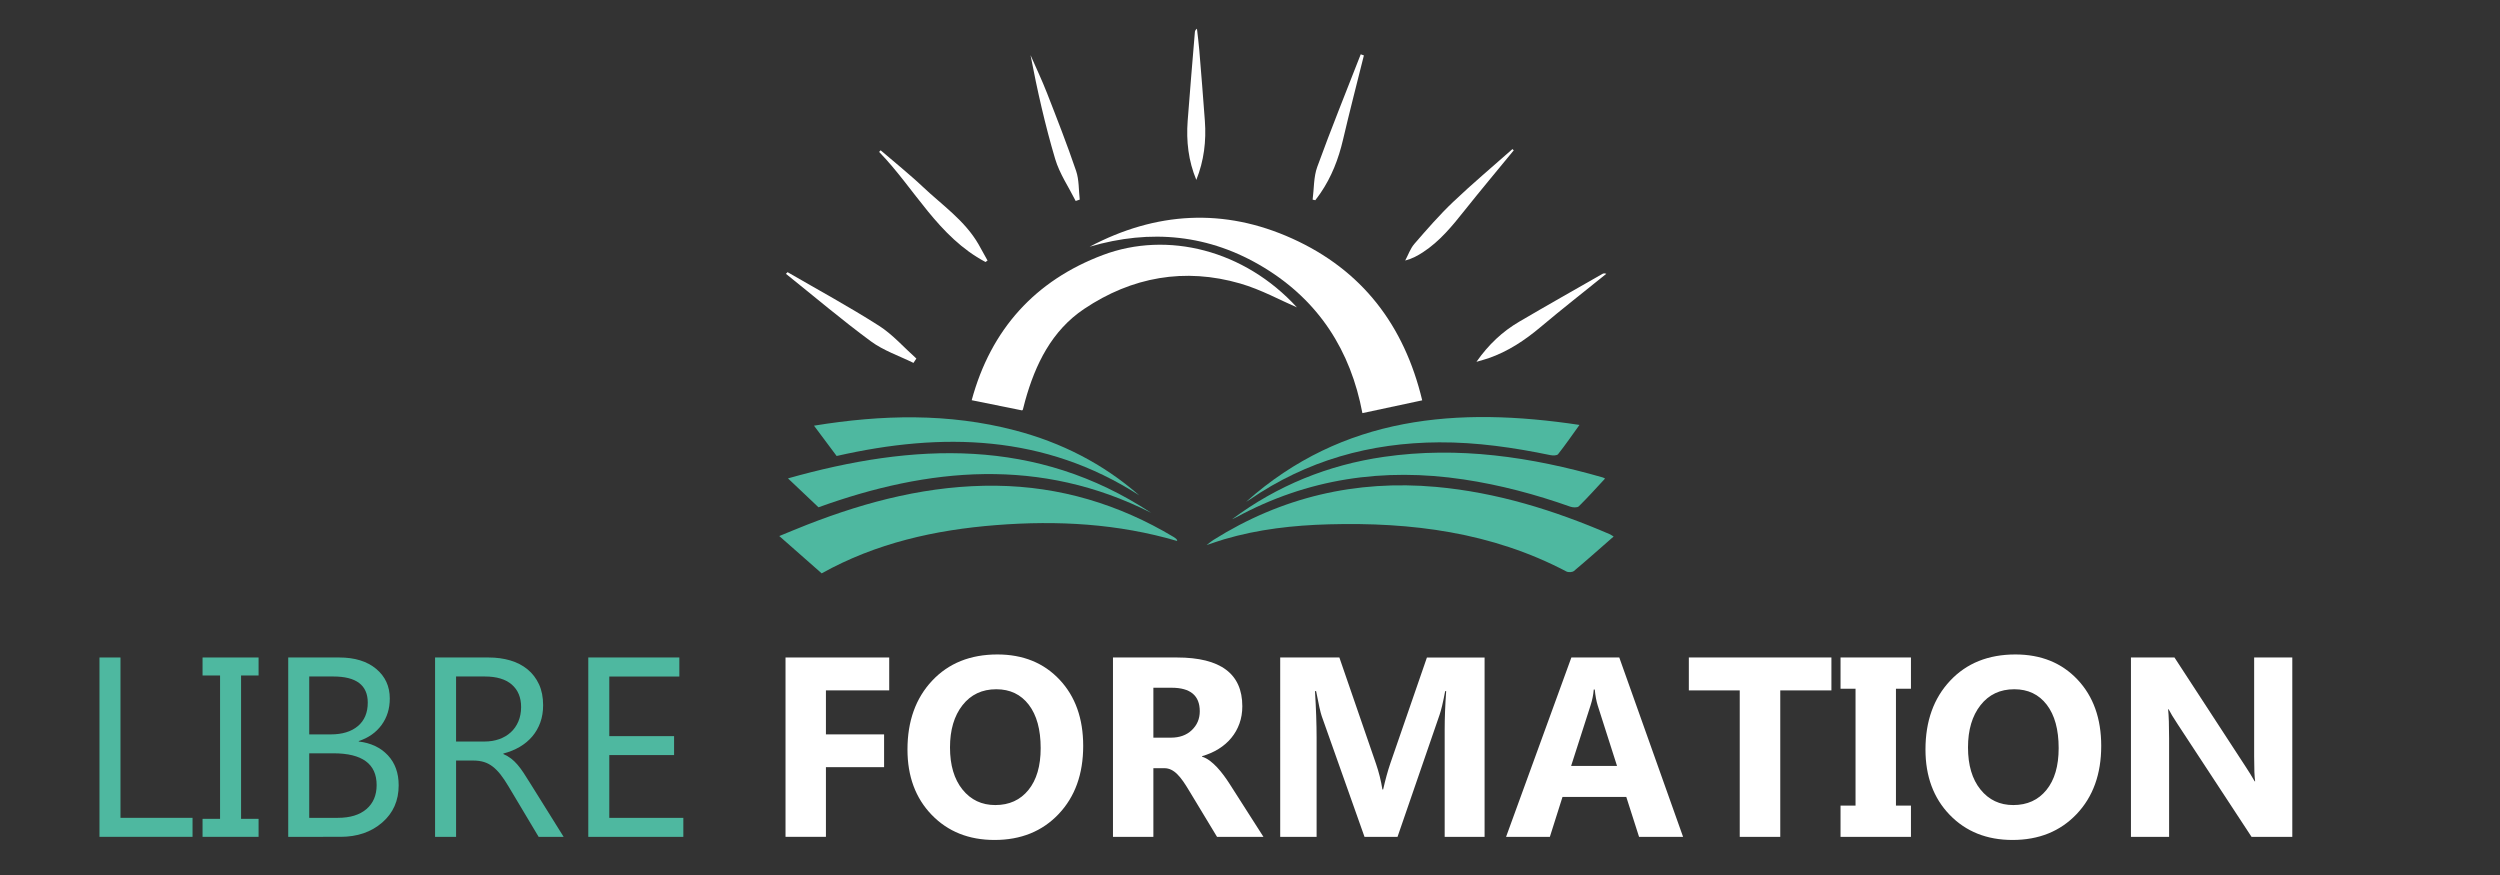
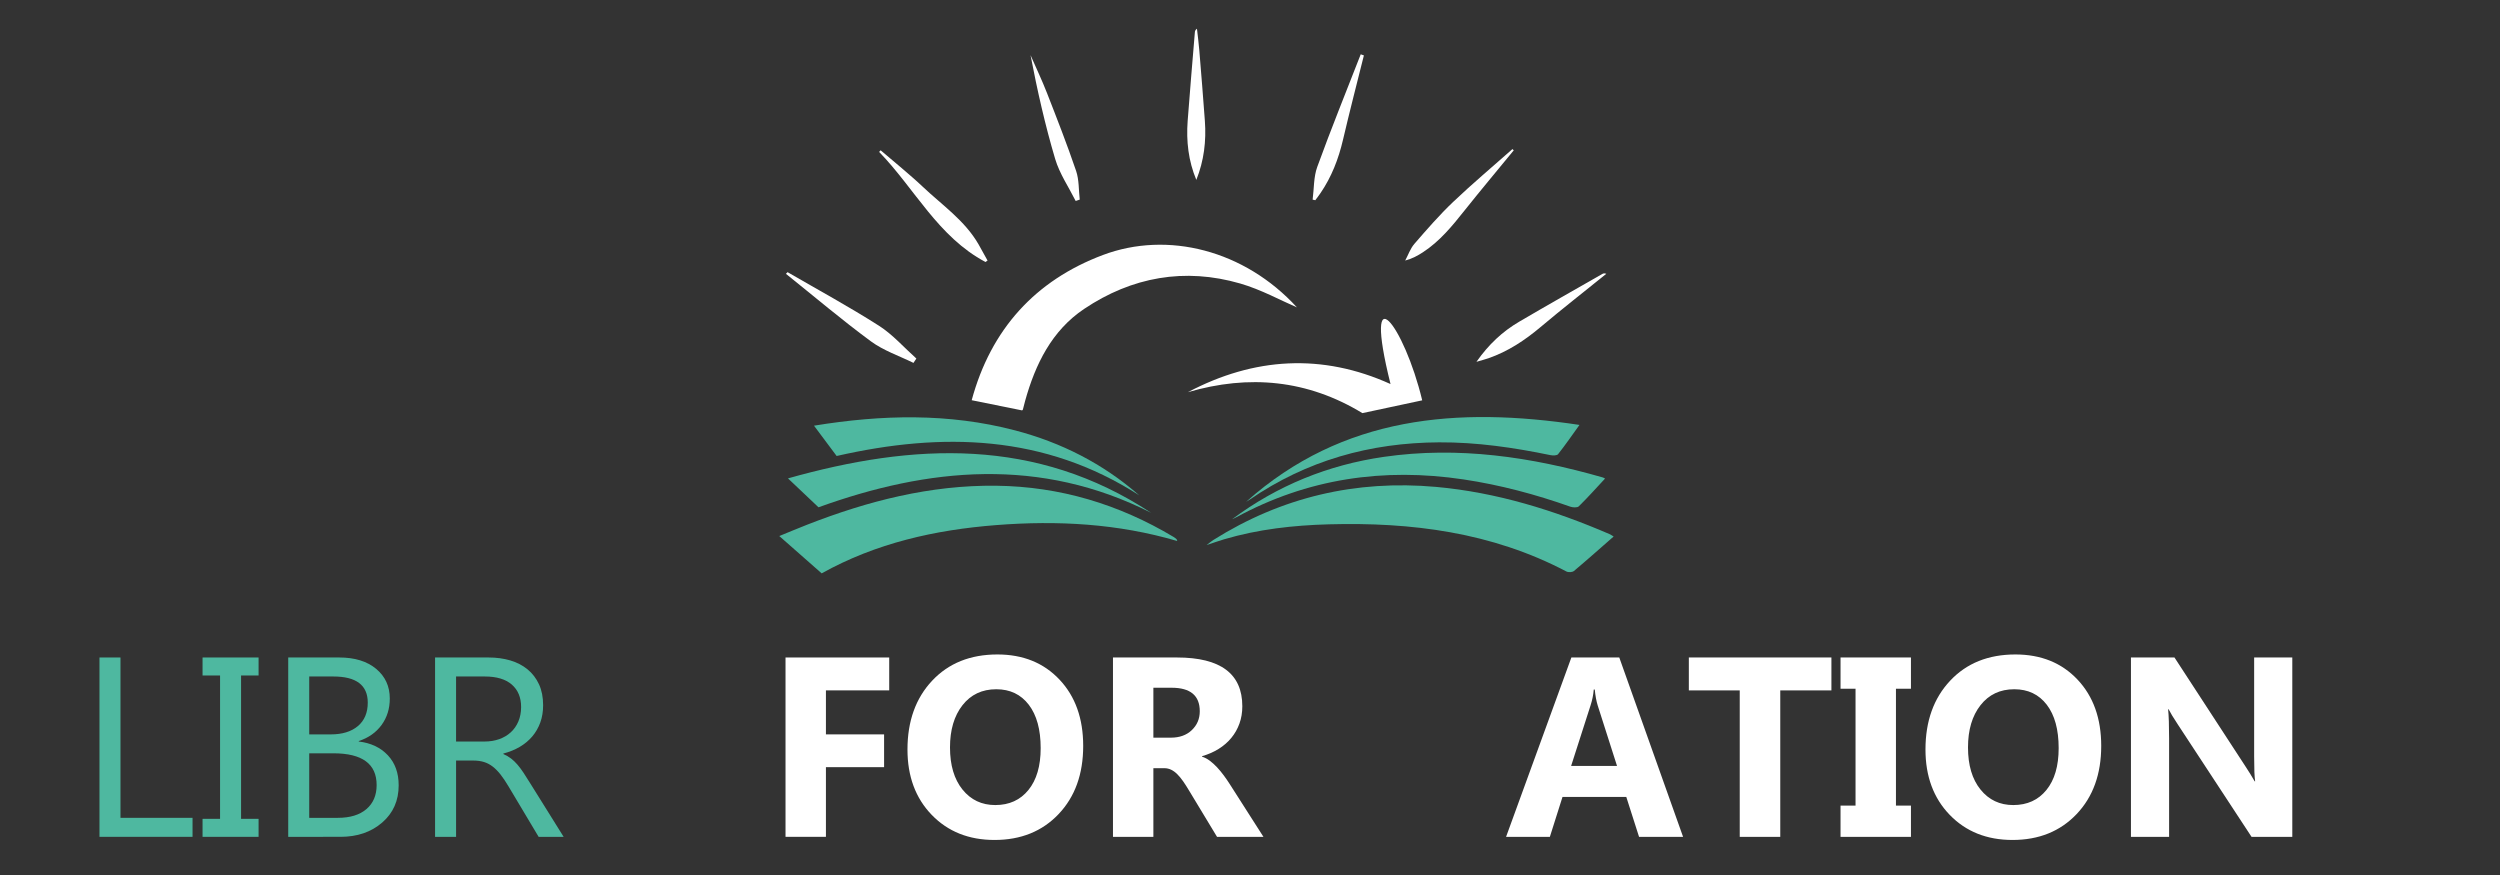
<svg xmlns="http://www.w3.org/2000/svg" version="1.1" id="Calque_1" x="0px" y="0px" width="200px" height="70px" viewBox="0 0 200 70" enable-background="new 0 0 200 70" xml:space="preserve">
  <rect x="0" y="0" width="200" height="70" fill="#333333" stroke="none" />
-   <path fill-rule="evenodd" clip-rule="evenodd" fill="#FFFFFF" d="M113.777,32.027c-1.662,0.355-3.199,0.685-4.785,1.023  c-0.938-4.996-3.479-8.969-7.861-11.638c-4.381-2.667-9.067-3.11-13.961-1.675c5.298-2.796,10.74-3.125,16.211-0.651  C108.969,21.612,112.338,26.019,113.777,32.027z" />
+   <path fill-rule="evenodd" clip-rule="evenodd" fill="#FFFFFF" d="M113.777,32.027c-1.662,0.355-3.199,0.685-4.785,1.023  c-4.381-2.667-9.067-3.11-13.961-1.675c5.298-2.796,10.74-3.125,16.211-0.651  C108.969,21.612,112.338,26.019,113.777,32.027z" />
  <path fill-rule="evenodd" clip-rule="evenodd" fill="#4EB8A0" d="M129.092,42.92c-1.076,0.941-2.111,1.865-3.176,2.758  c-0.129,0.107-0.449,0.123-0.607,0.039c-5.967-3.137-12.393-3.953-19.012-3.771c-2.832,0.078-5.637,0.391-8.367,1.197  c-0.409,0.121-0.811,0.266-1.404,0.463c0.277-0.211,0.399-0.318,0.534-0.404c5.462-3.432,11.401-4.828,17.829-4.25  c4.848,0.439,9.416,1.859,13.859,3.77C128.854,42.766,128.949,42.836,129.092,42.92z" />
  <path fill-rule="evenodd" clip-rule="evenodd" fill="#4EB8A0" d="M65.734,45.869c-1.111-0.98-2.206-1.943-3.392-2.986  c0.793-0.324,1.512-0.625,2.237-0.91c4.86-1.9,9.854-3.176,15.115-3.115c5.106,0.061,9.826,1.484,14.198,4.1  c0.082,0.049,0.158,0.109,0.228,0.172c0.027,0.025,0.032,0.076,0.062,0.152c-4.756-1.398-9.596-1.658-14.478-1.275  C74.815,42.389,70.092,43.439,65.734,45.869z" />
  <path fill-rule="evenodd" clip-rule="evenodd" fill="#FFFFFF" d="M103.754,24.591c-1.303-0.56-2.862-1.424-4.532-1.909  c-4.45-1.29-8.677-0.528-12.494,2.033c-2.583,1.733-3.899,4.416-4.717,7.352c-0.064,0.23-0.118,0.464-0.18,0.695  c-0.005,0.021-0.03,0.037-0.062,0.071c-1.294-0.262-2.6-0.526-4.034-0.816c1.538-5.685,5.1-9.587,10.498-11.617  C93.398,18.459,99.552,19.995,103.754,24.591z" />
  <path fill-rule="evenodd" clip-rule="evenodd" fill="#4EB8A0" d="M98.569,41.539c3.614-2.695,7.679-4.346,12.136-4.99  c5.967-0.861,11.785,0,17.523,1.648c0.066,0.02,0.127,0.064,0.176,0.088c-0.695,0.746-1.373,1.508-2.1,2.221  c-0.123,0.119-0.477,0.1-0.682,0.027c-2.779-0.984-5.613-1.74-8.533-2.178c-6.406-0.961-12.494-0.07-18.216,3.041  C98.775,41.449,98.671,41.492,98.569,41.539z" />
  <path fill-rule="evenodd" clip-rule="evenodd" fill="#4EB8A0" d="M92.093,41.027c-8.87-4.498-17.826-3.619-26.612-0.443  c-0.858-0.811-1.621-1.535-2.443-2.313C73.093,35.434,82.889,34.964,92.093,41.027z" />
  <path fill-rule="evenodd" clip-rule="evenodd" fill="#4EB8A0" d="M99.688,40.145c7.747-6.897,16.931-7.617,26.671-6.152  c-0.592,0.82-1.127,1.599-1.711,2.339c-0.092,0.119-0.416,0.119-0.615,0.078c-2.938-0.607-5.896-1.039-8.904-1.023  c-5.506,0.029-10.594,1.447-15.16,4.586C99.879,40.035,99.782,40.088,99.688,40.145z" />
  <path fill-rule="evenodd" clip-rule="evenodd" fill="#4EB8A0" d="M66.931,36.479c-0.625-0.838-1.193-1.598-1.811-2.425  c5.422-0.885,10.769-1.017,16.073,0.373c3.697,0.968,7.039,2.656,9.944,5.199C83.551,34.744,75.366,34.561,66.931,36.479z" />
  <path fill-rule="evenodd" clip-rule="evenodd" fill="#FFFFFF" d="M121.1,12.027c-1.313,1.603-2.645,3.19-3.936,4.812  c-0.986,1.242-1.984,2.465-3.33,3.342c-0.418,0.272-0.854,0.514-1.418,0.664c0.24-0.448,0.408-0.958,0.732-1.333  c0.998-1.152,2.002-2.31,3.104-3.358c1.533-1.459,3.16-2.822,4.744-4.227C121.031,11.96,121.066,11.993,121.1,12.027z" />
  <path fill-rule="evenodd" clip-rule="evenodd" fill="#FFFFFF" d="M78.84,20.96c-3.8-2.012-5.665-5.879-8.51-8.806  c0.04-0.043,0.081-0.087,0.121-0.131c0.562,0.475,1.129,0.945,1.686,1.426c0.563,0.486,1.131,0.966,1.669,1.477  c1.559,1.48,3.379,2.708,4.482,4.628c0.245,0.426,0.478,0.859,0.716,1.29C78.949,20.883,78.895,20.921,78.84,20.96z" />
  <path fill-rule="evenodd" clip-rule="evenodd" fill="#FFFFFF" d="M95.706,14.392c-0.637-1.524-0.813-3.105-0.693-4.72  c0.177-2.366,0.382-4.73,0.577-7.096c0.007-0.091,0.032-0.18,0.167-0.28c0.063,0.569,0.139,1.138,0.186,1.709  c0.156,1.887,0.31,3.775,0.447,5.663C96.509,11.285,96.318,12.863,95.706,14.392z" />
  <path fill-rule="evenodd" clip-rule="evenodd" fill="#FFFFFF" d="M63.007,21.773c2.442,1.418,4.929,2.767,7.308,4.285  c1.106,0.706,2.003,1.74,2.994,2.625c-0.077,0.116-0.155,0.232-0.232,0.349c-1.143-0.565-2.396-0.981-3.406-1.727  c-2.329-1.716-4.539-3.59-6.797-5.4C62.918,21.861,62.962,21.817,63.007,21.773z" />
  <path fill-rule="evenodd" clip-rule="evenodd" fill="#FFFFFF" d="M118.115,28.946c0.982-1.4,2.092-2.429,3.416-3.207  c2.207-1.295,4.436-2.553,6.656-3.824c0.078-0.045,0.17-0.065,0.318-0.011c-1.758,1.419-3.537,2.809-5.264,4.264  c-1.26,1.061-2.602,1.948-4.16,2.49C118.816,28.75,118.541,28.819,118.115,28.946z" />
  <path fill-rule="evenodd" clip-rule="evenodd" fill="#FFFFFF" d="M86.054,16.078c-0.558-1.115-1.288-2.178-1.638-3.354  c-0.809-2.722-1.434-5.499-1.973-8.312c0.441,1.008,0.916,2.003,1.315,3.027c0.807,2.067,1.617,4.135,2.331,6.235  c0.243,0.715,0.201,1.526,0.29,2.293C86.271,16.005,86.162,16.042,86.054,16.078z" />
  <path fill-rule="evenodd" clip-rule="evenodd" fill="#FFFFFF" d="M109.111,4.433c-0.561,2.248-1.143,4.49-1.67,6.745  c-0.359,1.534-0.912,2.971-1.803,4.273c-0.131,0.193-0.275,0.378-0.414,0.567c-0.07-0.016-0.143-0.032-0.213-0.047  c0.115-0.878,0.074-1.811,0.371-2.623c1.098-3.023,2.309-6.006,3.477-9.004C108.943,4.373,109.027,4.403,109.111,4.433z" />
  <path fill="#4EB8A0" d="M15.403,66.947H7.958V52.599h1.681v12.828h5.764V66.947z" />
  <path fill="#4EB8A0" d="M20.686,52.599v1.44h-1.401v11.468h1.401v1.44h-4.482v-1.44h1.401V54.039h-1.401v-1.44H20.686z" />
  <path fill="#4EB8A0" d="M23.058,66.947V52.599h4.083c1.241,0,2.225,0.304,2.952,0.91c0.727,0.607,1.09,1.397,1.09,2.372  c0,0.813-0.22,1.521-0.66,2.121s-1.047,1.027-1.821,1.28v0.04c0.967,0.114,1.741,0.479,2.322,1.096c0.58,0.617,0.87,1.42,0.87,2.407  c0,1.227-0.44,2.221-1.321,2.981c-0.88,0.761-1.991,1.141-3.332,1.141H23.058z M24.738,54.119v4.633h1.721  c0.92,0,1.645-0.222,2.171-0.665s0.791-1.069,0.791-1.876c0-1.395-0.917-2.092-2.752-2.092H24.738z M24.738,60.264v5.163h2.282  c0.987,0,1.752-0.233,2.296-0.701c0.543-0.467,0.815-1.106,0.815-1.921c0-1.694-1.154-2.541-3.462-2.541H24.738z" />
  <path fill="#4EB8A0" d="M45.091,66.947h-2.001l-2.401-4.022c-0.22-0.373-0.434-0.692-0.64-0.956  c-0.207-0.263-0.419-0.479-0.636-0.645c-0.217-0.167-0.45-0.289-0.7-0.365c-0.25-0.077-0.532-0.115-0.846-0.115h-1.381v6.104h-1.681  V52.599h4.282c0.627,0,1.206,0.078,1.736,0.235c0.53,0.156,0.991,0.395,1.381,0.715s0.695,0.719,0.916,1.196  c0.22,0.477,0.33,1.035,0.33,1.676c0,0.5-0.075,0.959-0.225,1.376s-0.364,0.789-0.64,1.115c-0.277,0.327-0.611,0.605-1.001,0.836  c-0.39,0.229-0.829,0.408-1.316,0.535v0.04c0.24,0.106,0.449,0.229,0.625,0.365s0.345,0.299,0.505,0.485s0.318,0.398,0.476,0.636  c0.156,0.236,0.332,0.512,0.525,0.825L45.091,66.947z M36.485,54.119v5.203h2.282c0.42,0,0.809-0.063,1.166-0.189  s0.666-0.309,0.926-0.546c0.26-0.236,0.463-0.526,0.61-0.87c0.146-0.344,0.22-0.729,0.22-1.156c0-0.767-0.249-1.365-0.745-1.796  c-0.497-0.43-1.216-0.646-2.156-0.646H36.485z" />
-   <path fill="#4EB8A0" d="M54.667,66.947h-7.604V52.599h7.284v1.521h-5.604v4.773h5.183v1.511h-5.183v5.023h5.924V66.947z" />
  <path fill="#FFFFFF" d="M71.137,55.23h-5.063v3.521h4.653v2.622h-4.653v5.573h-3.232V52.599h8.295V55.23z" />
  <path fill="#FFFFFF" d="M79.562,67.197c-2.055,0-3.729-0.669-5.023-2.006c-1.294-1.338-1.941-3.08-1.941-5.229  c0-2.268,0.657-4.103,1.971-5.503c1.314-1.401,3.055-2.102,5.224-2.102c2.047,0,3.704,0.67,4.967,2.011  c1.265,1.341,1.896,3.109,1.896,5.304c0,2.255-0.655,4.072-1.966,5.453C83.379,66.507,81.67,67.197,79.562,67.197z M79.702,55.14  c-1.134,0-2.035,0.426-2.702,1.276s-1,1.976-1,3.377c0,1.421,0.333,2.545,1,3.372s1.541,1.24,2.622,1.24  c1.114,0,1.998-0.401,2.652-1.205c0.653-0.804,0.98-1.92,0.98-3.348c0-1.487-0.317-2.645-0.951-3.472S80.803,55.14,79.702,55.14z" />
  <path fill="#FFFFFF" d="M101.075,66.947h-3.713l-2.231-3.692c-0.166-0.28-0.326-0.53-0.479-0.75  c-0.154-0.221-0.31-0.409-0.466-0.565c-0.156-0.157-0.32-0.277-0.49-0.36s-0.355-0.125-0.556-0.125h-0.87v5.493h-3.232V52.599h5.123  c3.482,0,5.224,1.301,5.224,3.902c0,0.5-0.077,0.962-0.23,1.386s-0.37,0.806-0.65,1.146c-0.28,0.341-0.618,0.634-1.016,0.881  c-0.396,0.247-0.839,0.44-1.325,0.58v0.04c0.213,0.067,0.42,0.175,0.62,0.325s0.394,0.325,0.58,0.525s0.365,0.415,0.535,0.646  c0.171,0.23,0.325,0.455,0.466,0.676L101.075,66.947z M92.27,55.02v3.993h1.4c0.694,0,1.251-0.2,1.672-0.601  c0.427-0.407,0.64-0.91,0.64-1.511c0-1.254-0.75-1.882-2.251-1.882H92.27z" />
-   <path fill="#FFFFFF" d="M118.766,66.947h-3.192v-8.585c0-0.928,0.04-1.951,0.12-3.072h-0.08c-0.167,0.881-0.316,1.515-0.45,1.901  l-3.362,9.756h-2.642l-3.422-9.656c-0.094-0.26-0.243-0.927-0.45-2.001h-0.09c0.087,1.414,0.13,2.655,0.13,3.723v7.935h-2.912  V52.599h4.733l2.932,8.505c0.233,0.681,0.403,1.364,0.511,2.052h0.06c0.18-0.794,0.37-1.484,0.57-2.071l2.932-8.485h4.613V66.947z" />
  <path fill="#FFFFFF" d="M134.646,66.947h-3.522l-1.021-3.192H125l-1.011,3.192h-3.503l5.224-14.349h3.832L134.646,66.947z   M129.362,61.273l-1.541-4.822c-0.113-0.36-0.193-0.791-0.24-1.291h-0.08c-0.033,0.42-0.117,0.837-0.25,1.251l-1.561,4.862H129.362z  " />
  <path fill="#FFFFFF" d="M146.513,55.23h-4.092v11.717h-3.242V55.23h-4.072v-2.632h11.406V55.23z" />
  <path fill="#FFFFFF" d="M152.876,52.599V55.1h-1.2v9.346h1.2v2.502h-5.633v-2.502h1.2V55.1h-1.2v-2.501H152.876z" />
  <path fill="#FFFFFF" d="M161.002,67.197c-2.055,0-3.729-0.669-5.023-2.006c-1.294-1.338-1.941-3.08-1.941-5.229  c0-2.268,0.657-4.103,1.972-5.503c1.313-1.401,3.055-2.102,5.223-2.102c2.048,0,3.704,0.67,4.969,2.011  c1.264,1.341,1.896,3.109,1.896,5.304c0,2.255-0.655,4.072-1.966,5.453S163.109,67.197,161.002,67.197z M161.142,55.14  c-1.134,0-2.034,0.426-2.701,1.276c-0.668,0.851-1.001,1.976-1.001,3.377c0,1.421,0.333,2.545,1.001,3.372  c0.667,0.827,1.54,1.24,2.621,1.24c1.114,0,1.998-0.401,2.651-1.205c0.654-0.804,0.98-1.92,0.98-3.348  c0-1.487-0.316-2.645-0.95-3.472S162.242,55.14,161.142,55.14z" />
  <path fill="#FFFFFF" d="M183.385,66.947h-3.262l-5.914-9.016c-0.347-0.526-0.587-0.924-0.72-1.19h-0.04  c0.053,0.507,0.079,1.28,0.079,2.321v7.885h-3.052V52.599h3.482l5.693,8.735c0.261,0.394,0.501,0.784,0.721,1.171h0.04  c-0.054-0.334-0.08-0.991-0.08-1.972v-7.935h3.052V66.947z" />
  <path fill-rule="evenodd" clip-rule="evenodd" fill="#09AC85" d="M113.777,110.349c-1.662,0.355-3.199,0.685-4.785,1.023  c-0.938-4.996-3.479-8.969-7.861-11.638c-4.381-2.667-9.067-3.11-13.961-1.675c5.298-2.796,10.74-3.125,16.211-0.651  C108.969,99.934,112.338,104.341,113.777,110.349z" />
  <path fill-rule="evenodd" clip-rule="evenodd" fill="#4EB8A0" d="M129.092,121.242c-1.076,0.941-2.111,1.865-3.176,2.758  c-0.129,0.107-0.449,0.123-0.607,0.039c-5.967-3.137-12.393-3.953-19.012-3.771c-2.832,0.078-5.637,0.391-8.367,1.197  c-0.409,0.121-0.811,0.266-1.404,0.463c0.277-0.211,0.399-0.318,0.534-0.404c5.462-3.432,11.401-4.828,17.829-4.25  c4.848,0.439,9.416,1.859,13.859,3.77C128.854,121.088,128.949,121.158,129.092,121.242z" />
  <path fill-rule="evenodd" clip-rule="evenodd" fill="#4EB8A0" d="M65.734,124.191c-1.111-0.98-2.206-1.943-3.392-2.986  c0.793-0.324,1.512-0.625,2.237-0.91c4.86-1.9,9.854-3.176,15.115-3.115c5.106,0.061,9.826,1.484,14.198,4.1  c0.082,0.049,0.158,0.109,0.228,0.172c0.027,0.025,0.032,0.076,0.062,0.152c-4.756-1.398-9.596-1.658-14.478-1.275  C74.815,120.711,70.092,121.762,65.734,124.191z" />
  <path fill-rule="evenodd" clip-rule="evenodd" fill="#09AC85" d="M103.754,102.913c-1.303-0.56-2.862-1.424-4.532-1.909  c-4.45-1.289-8.677-0.527-12.494,2.033c-2.583,1.733-3.899,4.416-4.717,7.352c-0.064,0.23-0.118,0.464-0.18,0.695  c-0.005,0.021-0.03,0.037-0.062,0.071c-1.294-0.262-2.6-0.526-4.034-0.816c1.538-5.685,5.1-9.587,10.498-11.616  C93.398,96.781,99.552,98.316,103.754,102.913z" />
  <path fill-rule="evenodd" clip-rule="evenodd" fill="#4EB8A0" d="M98.569,119.861c3.614-2.695,7.679-4.346,12.136-4.99  c5.967-0.861,11.785,0,17.523,1.648c0.066,0.02,0.127,0.064,0.176,0.088c-0.695,0.746-1.373,1.508-2.1,2.221  c-0.123,0.119-0.477,0.1-0.682,0.027c-2.779-0.984-5.613-1.74-8.533-2.178c-6.406-0.961-12.494-0.07-18.216,3.041  C98.775,119.771,98.671,119.814,98.569,119.861z" />
  <path fill-rule="evenodd" clip-rule="evenodd" fill="#4EB8A0" d="M92.093,119.35c-8.87-4.498-17.826-3.619-26.612-0.443  c-0.858-0.811-1.621-1.535-2.443-2.313C73.093,113.756,82.889,113.286,92.093,119.35z" />
  <path fill-rule="evenodd" clip-rule="evenodd" fill="#4EB8A0" d="M99.688,118.467c7.747-6.897,16.931-7.617,26.671-6.152  c-0.592,0.82-1.127,1.6-1.711,2.34c-0.092,0.119-0.416,0.119-0.615,0.078c-2.938-0.607-5.896-1.039-8.904-1.023  c-5.506,0.029-10.594,1.447-15.16,4.586C99.879,118.357,99.782,118.41,99.688,118.467z" />
  <path fill-rule="evenodd" clip-rule="evenodd" fill="#4EB8A0" d="M66.931,114.801c-0.625-0.838-1.193-1.599-1.811-2.426  c5.422-0.885,10.769-1.017,16.073,0.373c3.697,0.969,7.039,2.656,9.944,5.199C83.551,113.065,75.366,112.883,66.931,114.801z" />
  <path fill-rule="evenodd" clip-rule="evenodd" fill="#09AC85" d="M121.1,90.349c-1.313,1.603-2.645,3.19-3.936,4.812  c-0.986,1.242-1.984,2.465-3.33,3.342c-0.418,0.272-0.854,0.515-1.418,0.664c0.24-0.448,0.408-0.958,0.732-1.332  c0.998-1.152,2.002-2.311,3.104-3.359c1.533-1.459,3.16-2.822,4.744-4.227C121.031,90.282,121.066,90.314,121.1,90.349z" />
  <path fill-rule="evenodd" clip-rule="evenodd" fill="#09AC85" d="M78.84,99.281c-3.8-2.012-5.665-5.879-8.51-8.806  c0.04-0.044,0.081-0.087,0.121-0.131c0.562,0.476,1.129,0.944,1.686,1.427c0.563,0.485,1.131,0.965,1.669,1.477  c1.559,1.48,3.379,2.707,4.482,4.628c0.245,0.427,0.478,0.859,0.716,1.29C78.949,99.205,78.895,99.243,78.84,99.281z" />
  <path fill-rule="evenodd" clip-rule="evenodd" fill="#09AC85" d="M95.706,92.714c-0.637-1.524-0.813-3.105-0.693-4.72  c0.177-2.366,0.382-4.73,0.577-7.096c0.007-0.091,0.032-0.18,0.167-0.279c0.063,0.568,0.139,1.138,0.186,1.709  c0.156,1.887,0.31,3.774,0.447,5.662C96.509,89.607,96.318,91.185,95.706,92.714z" />
  <path fill-rule="evenodd" clip-rule="evenodd" fill="#09AC85" d="M63.007,100.096c2.442,1.418,4.929,2.767,7.308,4.284  c1.106,0.706,2.003,1.74,2.994,2.625c-0.077,0.116-0.155,0.232-0.232,0.349c-1.143-0.565-2.396-0.981-3.406-1.727  c-2.329-1.716-4.539-3.59-6.797-5.4C62.918,100.184,62.962,100.139,63.007,100.096z" />
  <path fill-rule="evenodd" clip-rule="evenodd" fill="#09AC85" d="M118.115,107.268c0.982-1.4,2.092-2.429,3.416-3.207  c2.207-1.295,4.436-2.553,6.656-3.824c0.078-0.045,0.17-0.065,0.318-0.012c-1.758,1.42-3.537,2.81-5.264,4.265  c-1.26,1.061-2.602,1.948-4.16,2.49C118.816,107.072,118.541,107.141,118.115,107.268z" />
  <path fill-rule="evenodd" clip-rule="evenodd" fill="#09AC85" d="M86.054,94.4c-0.558-1.115-1.288-2.178-1.638-3.354  c-0.809-2.722-1.434-5.499-1.973-8.312c0.441,1.008,0.916,2.003,1.315,3.027c0.807,2.066,1.617,4.135,2.331,6.234  c0.243,0.715,0.201,1.526,0.29,2.293C86.271,94.326,86.162,94.363,86.054,94.4z" />
  <path fill-rule="evenodd" clip-rule="evenodd" fill="#09AC85" d="M109.111,82.755c-0.561,2.247-1.143,4.49-1.67,6.745  c-0.359,1.533-0.912,2.971-1.803,4.273c-0.131,0.193-0.275,0.377-0.414,0.566c-0.07-0.016-0.143-0.031-0.213-0.047  c0.115-0.879,0.074-1.812,0.371-2.623c1.098-3.023,2.309-6.007,3.477-9.005C108.943,82.695,109.027,82.725,109.111,82.755z" />
  <g>
    <g>
      <path fill="#4EB8A0" d="M15.403,145.27H7.958v-14.35h1.681v12.828h5.764V145.27z" />
      <path fill="#4EB8A0" d="M20.686,130.92v1.441h-1.401v11.467h1.401v1.441h-4.482v-1.441h1.401v-11.467h-1.401v-1.441H20.686z" />
      <path fill="#4EB8A0" d="M23.058,145.27v-14.35h4.083c1.241,0,2.225,0.305,2.952,0.91c0.727,0.607,1.09,1.398,1.09,2.373    c0,0.813-0.22,1.52-0.66,2.121c-0.44,0.6-1.047,1.027-1.821,1.279v0.041c0.967,0.113,1.741,0.479,2.322,1.096    c0.58,0.617,0.87,1.42,0.87,2.406c0,1.227-0.44,2.221-1.321,2.982c-0.88,0.76-1.991,1.141-3.332,1.141H23.058z M24.738,132.441    v4.633h1.721c0.92,0,1.645-0.223,2.171-0.666s0.791-1.068,0.791-1.875c0-1.395-0.917-2.092-2.752-2.092H24.738z M24.738,138.586    v5.162h2.282c0.987,0,1.752-0.232,2.296-0.701c0.543-0.467,0.815-1.105,0.815-1.92c0-1.695-1.154-2.541-3.462-2.541H24.738z" />
      <path fill="#4EB8A0" d="M45.091,145.27h-2.001l-2.401-4.023c-0.22-0.373-0.434-0.691-0.64-0.955    c-0.207-0.264-0.419-0.479-0.636-0.645c-0.217-0.168-0.45-0.289-0.7-0.365c-0.25-0.078-0.532-0.115-0.846-0.115h-1.381v6.104    h-1.681v-14.35h4.282c0.627,0,1.206,0.078,1.736,0.236c0.53,0.156,0.991,0.395,1.381,0.715s0.695,0.719,0.916,1.195    s0.33,1.035,0.33,1.676c0,0.5-0.075,0.959-0.225,1.377c-0.15,0.416-0.364,0.789-0.64,1.115c-0.277,0.326-0.611,0.605-1.001,0.836    c-0.39,0.229-0.829,0.408-1.316,0.535v0.039c0.24,0.107,0.449,0.229,0.625,0.365s0.345,0.299,0.505,0.486    c0.16,0.186,0.318,0.398,0.476,0.635c0.156,0.236,0.332,0.512,0.525,0.826L45.091,145.27z M36.485,132.441v5.203h2.282    c0.42,0,0.809-0.063,1.166-0.189s0.666-0.309,0.926-0.547c0.26-0.236,0.463-0.525,0.61-0.869c0.146-0.344,0.22-0.729,0.22-1.156    c0-0.768-0.249-1.365-0.745-1.797c-0.497-0.43-1.216-0.645-2.156-0.645H36.485z" />
      <path fill="#4EB8A0" d="M54.667,145.27h-7.604v-14.35h7.284v1.521h-5.604v4.773h5.183v1.51h-5.183v5.023h5.924V145.27z" />
      <path fill="#09AC85" d="M71.137,133.553h-5.063v3.521h4.653v2.621h-4.653v5.574h-3.232v-14.35h8.295V133.553z" />
      <path fill="#09AC85" d="M79.562,145.52c-2.055,0-3.729-0.67-5.023-2.006c-1.294-1.338-1.941-3.08-1.941-5.229    c0-2.268,0.657-4.104,1.971-5.504c1.314-1.4,3.055-2.102,5.224-2.102c2.047,0,3.704,0.67,4.967,2.012    c1.265,1.34,1.896,3.109,1.896,5.303c0,2.256-0.655,4.072-1.966,5.453C83.379,144.828,81.67,145.52,79.562,145.52z     M79.702,133.461c-1.134,0-2.035,0.426-2.702,1.277c-0.667,0.85-1,1.975-1,3.377c0,1.42,0.333,2.545,1,3.371    c0.667,0.828,1.541,1.24,2.622,1.24c1.114,0,1.998-0.4,2.652-1.205c0.653-0.803,0.98-1.92,0.98-3.348    c0-1.486-0.317-2.645-0.951-3.471C81.67,133.875,80.803,133.461,79.702,133.461z" />
      <path fill="#09AC85" d="M101.075,145.27h-3.713l-2.231-3.693c-0.166-0.279-0.326-0.529-0.479-0.75    c-0.154-0.221-0.31-0.408-0.466-0.564c-0.156-0.158-0.32-0.277-0.49-0.361c-0.17-0.082-0.355-0.125-0.556-0.125h-0.87v5.494    h-3.232v-14.35h5.123c3.482,0,5.224,1.301,5.224,3.902c0,0.5-0.077,0.963-0.23,1.387s-0.37,0.805-0.65,1.145    c-0.28,0.342-0.618,0.635-1.016,0.881c-0.396,0.248-0.839,0.441-1.325,0.58v0.041c0.213,0.066,0.42,0.174,0.62,0.324    s0.394,0.326,0.58,0.525c0.187,0.201,0.365,0.416,0.535,0.646c0.171,0.23,0.325,0.455,0.466,0.676L101.075,145.27z M92.27,133.342    v3.992h1.4c0.694,0,1.251-0.199,1.672-0.6c0.427-0.408,0.64-0.91,0.64-1.512c0-1.254-0.75-1.881-2.251-1.881H92.27z" />
      <path fill="#09AC85" d="M118.766,145.27h-3.192v-8.586c0-0.928,0.04-1.951,0.12-3.072h-0.08c-0.167,0.881-0.316,1.516-0.45,1.902    l-3.362,9.756h-2.642l-3.422-9.656c-0.094-0.26-0.243-0.928-0.45-2.002h-0.09c0.087,1.414,0.13,2.656,0.13,3.723v7.936h-2.912    v-14.35h4.733l2.932,8.506c0.233,0.68,0.403,1.363,0.511,2.051h0.06c0.18-0.793,0.37-1.484,0.57-2.07l2.932-8.486h4.613V145.27z" />
      <path fill="#09AC85" d="M134.646,145.27h-3.522l-1.021-3.193H125l-1.011,3.193h-3.503l5.224-14.35h3.832L134.646,145.27z     M129.362,139.596l-1.541-4.822c-0.113-0.361-0.193-0.791-0.24-1.291h-0.08c-0.033,0.42-0.117,0.836-0.25,1.25l-1.561,4.863    H129.362z" />
      <path fill="#09AC85" d="M146.513,133.553h-4.092v11.717h-3.242v-11.717h-4.072v-2.633h11.406V133.553z" />
      <path fill="#09AC85" d="M152.876,130.92v2.502h-1.2v9.346h1.2v2.502h-5.633v-2.502h1.2v-9.346h-1.2v-2.502H152.876z" />
      <path fill="#09AC85" d="M161.002,145.52c-2.055,0-3.729-0.67-5.023-2.006c-1.294-1.338-1.941-3.08-1.941-5.229    c0-2.268,0.657-4.104,1.972-5.504c1.313-1.4,3.055-2.102,5.223-2.102c2.048,0,3.704,0.67,4.969,2.012    c1.264,1.34,1.896,3.109,1.896,5.303c0,2.256-0.655,4.072-1.966,5.453S163.109,145.52,161.002,145.52z M161.142,133.461    c-1.134,0-2.034,0.426-2.701,1.277c-0.668,0.85-1.001,1.975-1.001,3.377c0,1.42,0.333,2.545,1.001,3.371    c0.667,0.828,1.54,1.24,2.621,1.24c1.114,0,1.998-0.4,2.651-1.205c0.654-0.803,0.98-1.92,0.98-3.348    c0-1.486-0.316-2.645-0.95-3.471C163.109,133.875,162.242,133.461,161.142,133.461z" />
      <path fill="#09AC85" d="M183.385,145.27h-3.262l-5.914-9.016c-0.347-0.527-0.587-0.924-0.72-1.191h-0.04    c0.053,0.508,0.079,1.281,0.079,2.322v7.885h-3.052v-14.35h3.482l5.693,8.736c0.261,0.393,0.501,0.783,0.721,1.17h0.04    c-0.054-0.334-0.08-0.99-0.08-1.971v-7.936h3.052V145.27z" />
    </g>
  </g>
</svg>